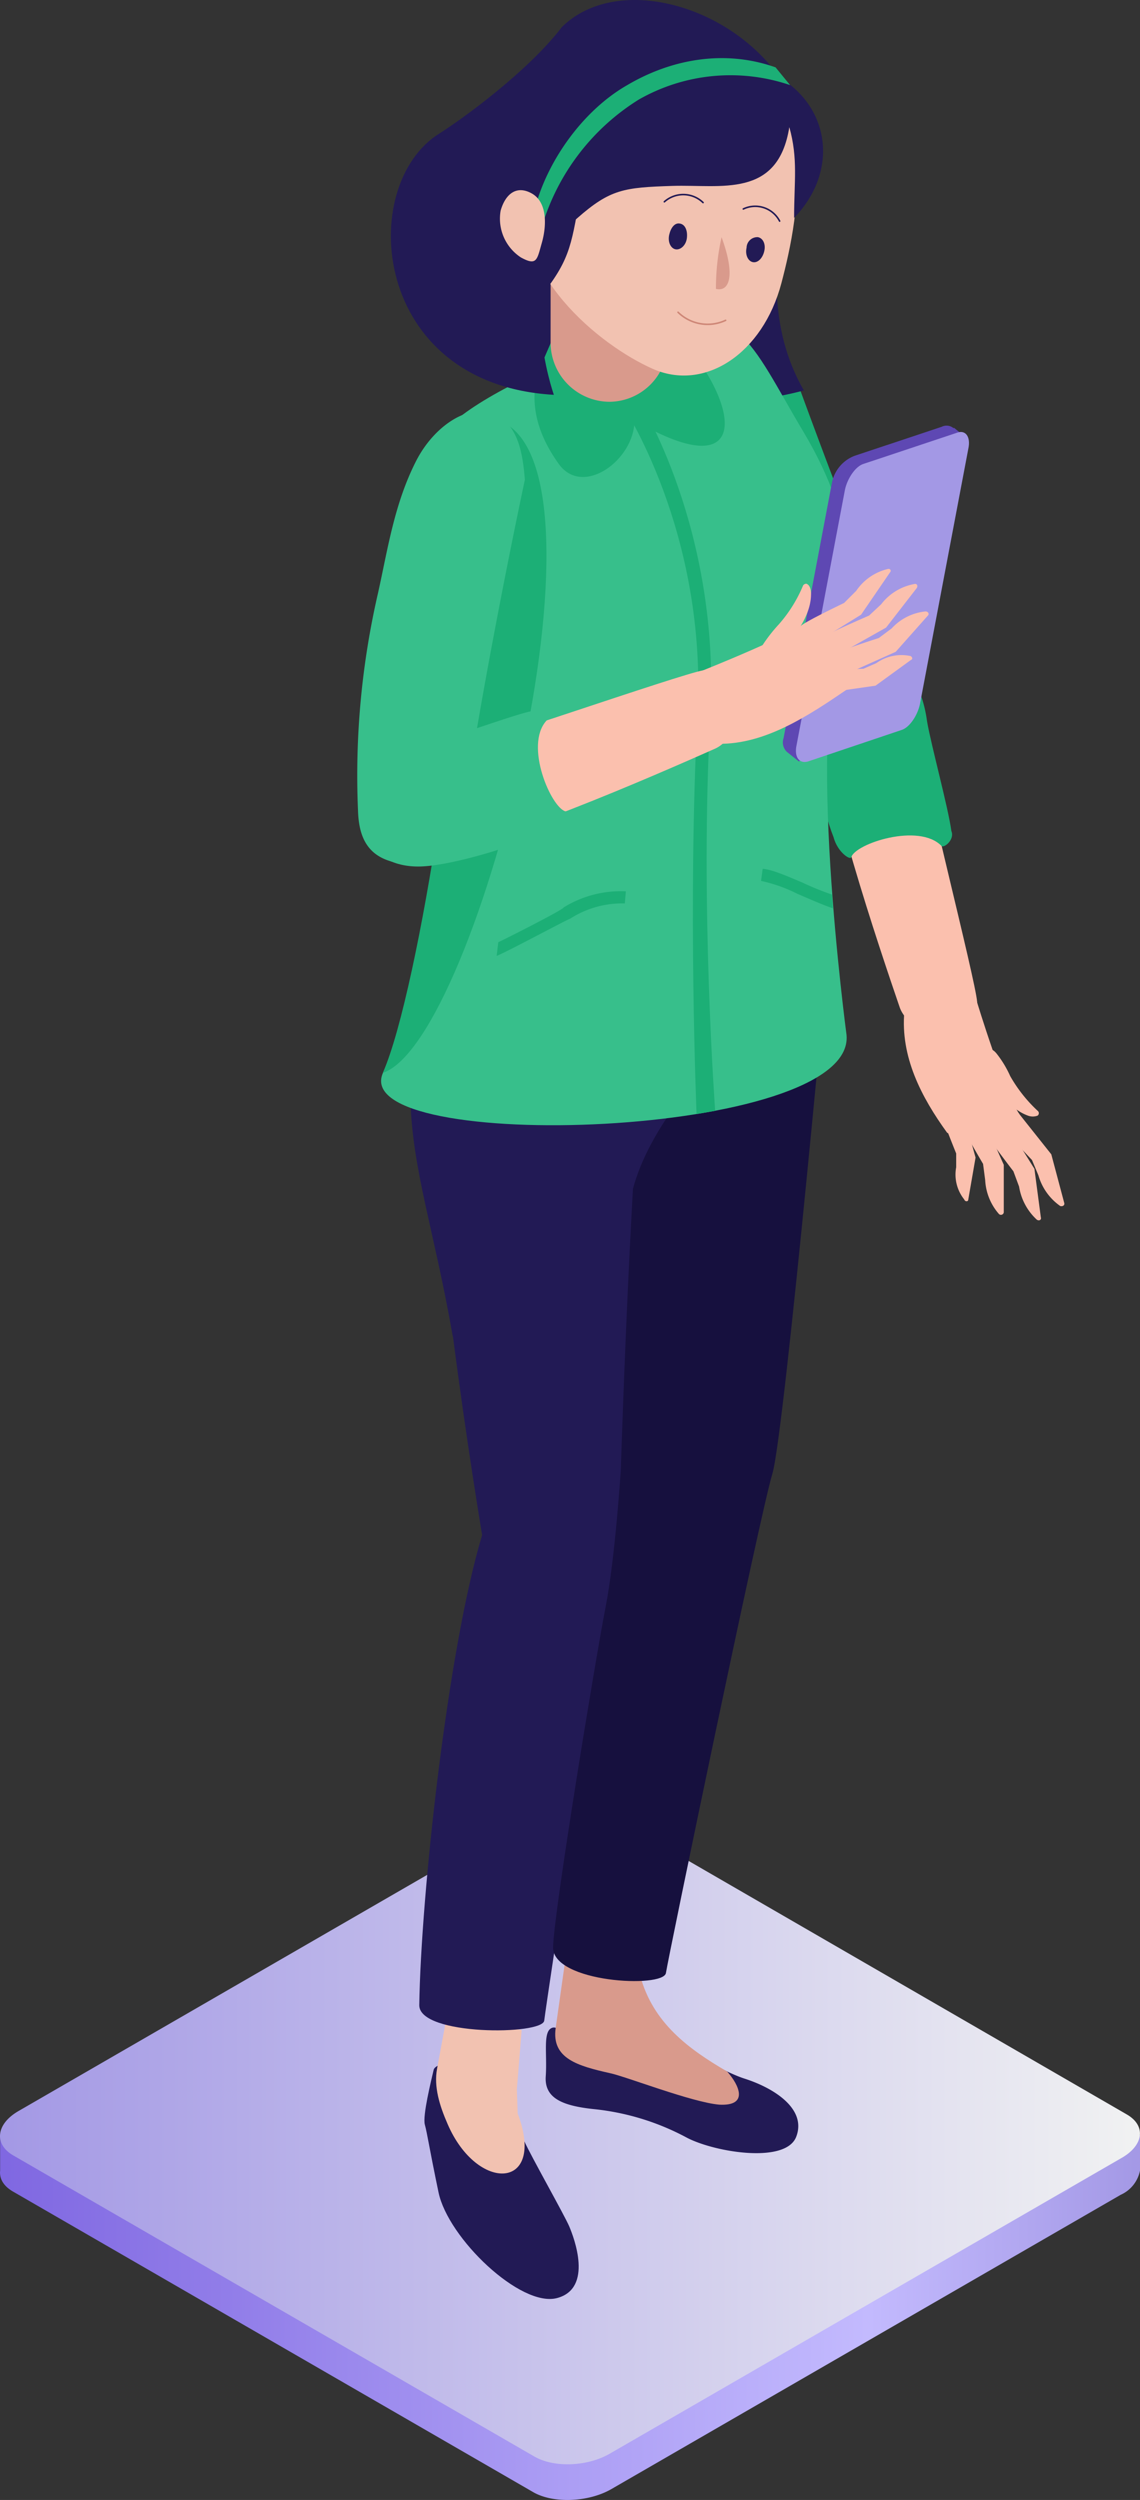
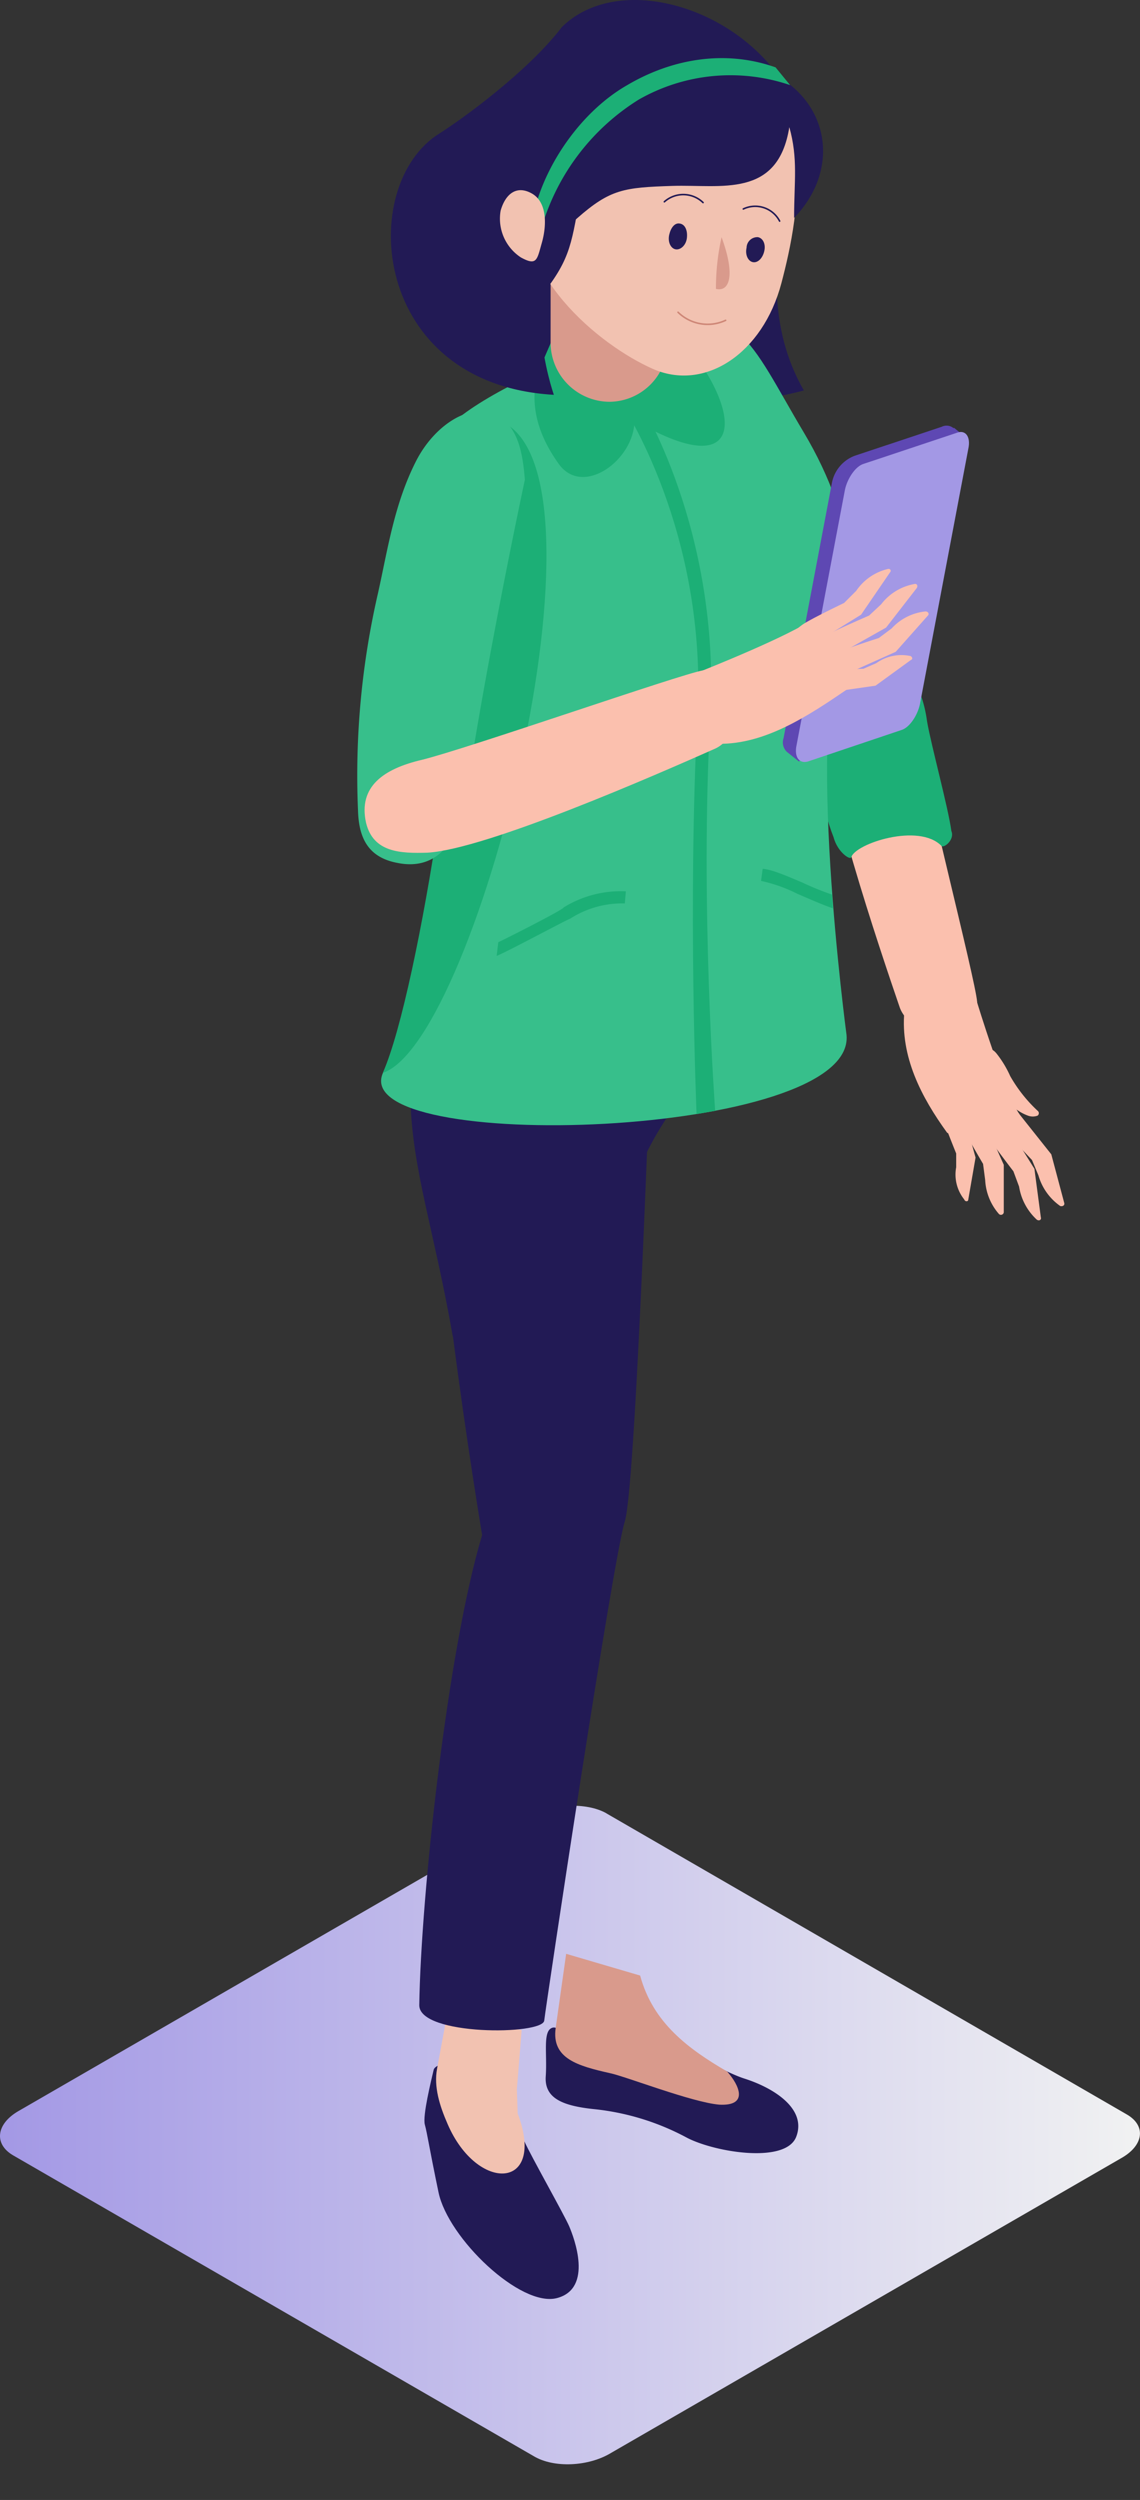
<svg xmlns="http://www.w3.org/2000/svg" width="188.29" height="412.728" viewBox="0 0 188.29 412.728">
  <rect x="0" y="0" width="188.29" height="412.728" fill="#333333" stroke="none" />
  <defs>
    <linearGradient id="linear-gradient" y1="0.5" x2="1" y2="0.5" gradientUnits="objectBoundingBox">
      <stop offset="0" stop-color="#7f67e1" />
      <stop offset="0.76" stop-color="#c3bafe" />
      <stop offset="1" stop-color="#a398e5" />
    </linearGradient>
    <linearGradient id="linear-gradient-2" y1="0.5" x2="1" y2="0.5" gradientUnits="objectBoundingBox">
      <stop offset="0" stop-color="#a398e5" />
      <stop offset="0.28" stop-color="#b9b2e9" />
      <stop offset="1" stop-color="#f1f2f2" />
    </linearGradient>
  </defs>
  <g id="case_illust2" transform="translate(-3250.23 -1370.178)">
-     <path id="Path_1188" data-name="Path 1188" d="M946.77,460.2l81.63,47.14h6.52v5.86h0a5.57,5.57,0,0,1-3.2,4l-84.15,48.6c-3.73,2.13-9.46,2.39-12.79.53l-86-49.67c-1.6-.93-2.26-2.13-2.13-3.46h0v-5.86H853l80.83-46.61c3.86-2.26,9.59-2.53,12.92-.53Z" transform="translate(2403.6 1215.33)" fill-rule="evenodd" fill="url(#linear-gradient)" />
    <path id="Path_1189" data-name="Path 1189" d="M946.77,454.21l85.89,49.67c3.33,1.86,2.93,5.19-.94,7.32l-84.15,48.6c-3.73,2.27-9.46,2.54-12.79.54l-86-49.67c-3.19-1.87-2.79-5.19.93-7.32l84.16-48.61c3.86-2.13,9.59-2.4,12.92-.53Z" transform="translate(2403.6 1215.33)" fill-rule="evenodd" fill="url(#linear-gradient-2)" />
-     <path id="Path_1190" data-name="Path 1190" d="M969.94,207.46c2.66,1.07,4.93,3.47,6.79,6.13,4.93,13.58,12.78,34.62,18.78,48.47,2.39,5.86,2.79,12.65-3.87,15.05-4.79,1.73-7.59-.4-9.85-3.87a127.6,127.6,0,0,1-15.58-31.69c-2.4-6.79-5.33-13.58-6-21.17s3.59-15,9.72-12.92Z" transform="translate(2403.6 1215.33)" fill="#1caf76" />
    <path id="Path_1191" data-name="Path 1191" d="M995.24,321.18c-3.33-9.72-12.92-38.08-12.65-47.54.13-4.39.66-8.78,5.59-9.45,6-.93,8.52,3.59,9.46,9.72,1.06,7.59,10.12,42.74,10.38,46.34.67,8.39-10.92,6.13-12.78.93Z" transform="translate(2403.6 1215.33)" fill="#fbc0ae" />
    <path id="Path_1192" data-name="Path 1192" d="M1003.76,292c-.53-3.86-3.33-14.12-4-18-.94-6.92-4.26-11.71-12-10.65-5.06.8-7.19,4.93-7.46,9.32-.13,4.93,2,15.32,4,20.38.67,2.53,2.8,3.86,2.93,3.32.67-2.26,11.18-5.72,14.91-1.86.4.4,2.27-1.07,1.6-2.53Z" transform="translate(2403.6 1215.33)" fill="#1caf76" />
    <path id="Path_1193" data-name="Path 1193" d="M1008,320.25c-1.73-3.2-11-2.13-12,1.6-.67,7.45,2.79,14.11,7.06,20,3.19,1.87,9-1.46,12-2.93-2.66-4.13-7.06-18.64-7.06-18.64Z" transform="translate(2403.6 1215.33)" fill="#fbc0ae" />
    <path id="Path_1194" data-name="Path 1194" d="M1015.08,338.89l5.19,6.53,2.13,8c.14.4-.26.66-.66.53a9.3,9.3,0,0,1-3.6-5.06l-1.06-2.53s-4.53-4.79-5.33-5.73c-2.13-3.19.93-5.32,3.33-1.73Z" transform="translate(2403.6 1215.33)" fill="#fbc0ae" />
    <path id="Path_1195" data-name="Path 1195" d="M1013.08,340.76l4.4,7.05,1.06,8c.14.4-.26.67-.66.4a9.41,9.41,0,0,1-2.93-5.46l-.94-2.53s-4-5.19-4.52-6.26c-1.87-3.32,1.59-4.92,3.59-1.19Z" transform="translate(2403.6 1215.33)" fill="#fbc0ae" />
-     <path id="Path_1196" data-name="Path 1196" d="M1009.09,339.69l3.33,7.46V355a.47.47,0,0,1-.8.27,9.2,9.2,0,0,1-2.27-5.59L1009,347s-3.32-5.6-3.72-6.8c-1.47-3.46,2.26-4.39,3.86-.53Z" transform="translate(2403.6 1215.33)" fill="#fbc0ae" />
+     <path id="Path_1196" data-name="Path 1196" d="M1009.09,339.69l3.33,7.46V355a.47.47,0,0,1-.8.27,9.2,9.2,0,0,1-2.27-5.59L1009,347s-3.32-5.6-3.72-6.8c-1.47-3.46,2.26-4.39,3.86-.53" transform="translate(2403.6 1215.33)" fill="#fbc0ae" />
    <path id="Path_1197" data-name="Path 1197" d="M1005.76,338.76l2,7.19-1.2,6.92c0,.4-.54.4-.67,0a6.57,6.57,0,0,1-1.33-5.32v-2.27s-2.26-5.59-2.53-6.65c-.67-3.2,2.8-3.6,3.73.13Z" transform="translate(2403.6 1215.33)" fill="#fbc0ae" />
    <path id="Path_1198" data-name="Path 1198" d="M1009.75,332.23c1.87,2.93,3.73,5.73,6.66,6.8a2.25,2.25,0,0,0,1.6,0,.5.5,0,0,0,0-.8,24,24,0,0,1-4.53-5.73,17.4,17.4,0,0,0-2.26-3.73c-1.87-2.26-2.53,1.73-1.47,3.46Z" transform="translate(2403.6 1215.33)" fill="#fbc0ae" />
    <path id="Path_1199" data-name="Path 1199" d="M954.62,489.76s10,6.66,15,8.26,10.26,5.06,8.52,9.59-13.58,2.53-18.11.13a41.23,41.23,0,0,0-15-4.66c-5.33-.53-8.52-1.73-8.26-5.46s-.53-7.46,1.07-8,4,4.13,5.72,4.39,7.19.67,7.19.67,0-6.39,3.86-4.93Z" transform="translate(2403.6 1215.33)" fill="#221a55" fill-rule="evenodd" />
    <path id="Path_1200" data-name="Path 1200" d="M952.36,481c2.13,7.86,8,12.12,14.38,15.85,2,2.26,3.6,5.73-1.33,5.46-4.53-.4-15.45-4.66-18-5.19-5.32-1.2-9.72-2.4-9-7.46s1.73-12.25,1.73-12.25Z" transform="translate(2403.6 1215.33)" fill="#d99a8c" fill-rule="evenodd" />
    <path id="Path_1201" data-name="Path 1201" d="M931.46,499.62s.53,6,1.73,8.65,6.65,12.25,7.45,14.12,4,10.25-2,11.85-18-9.86-19.58-17.45-1.86-9.72-2.26-11.18,1.06-7.33,1.46-9.06,10.92-3.19,13.19,3.07Z" transform="translate(2403.6 1215.33)" fill="#221a55" fill-rule="evenodd" />
    <path id="Path_1202" data-name="Path 1202" d="M932,499.75l.13,4c4.79,12.65-6.66,13.19-11.58,1.74-1.34-3.07-2.27-6.13-1.74-9.06l1.6-8.65L932.79,490Z" transform="translate(2403.6 1215.33)" fill="#f2c2b1" fill-rule="evenodd" />
    <path id="Path_1203" data-name="Path 1203" d="M954.62,314.26s-2.79,85.35-4.79,91.75-13.05,80-13.31,82.42-20.64,2.53-20.64-2.53c.26-18,4.66-58.59,10.38-77.63,0,0-10.52-62.85-7.32-76.57s20.5-20,35.68-17.44Z" transform="translate(2403.6 1215.33)" fill="#221a55" fill-rule="evenodd" />
-     <path id="Path_1204" data-name="Path 1204" d="M984.05,305.34s-7.85,86.28-9.85,92.81S957,478,956.62,480.57s-18.77,1.6-18.64-4.26,7.06-47.93,8.66-56.06,2.53-22.77,2.53-22.77,2.13-69.51,5.45-83.22S968.87,302.81,984.05,305.34Z" transform="translate(2403.6 1215.33)" fill="#16103e" fill-rule="evenodd" />
    <path id="Path_1205" data-name="Path 1205" d="M977.93,289.76s4.39,4.66,6.12,15.58c1.2,7.72-27.43,25.56-32.89,45.8C936.25,353.67,922,381,921.33,375c-6-34-14.11-39.55,5.2-84.82,0,0,35.29,12.65,51.4-.4Z" transform="translate(2403.6 1215.33)" fill="#221a55" fill-rule="evenodd" />
    <path id="Path_1206" data-name="Path 1206" d="M928,205.6c6.93,12.12,30.36,19.31,51.4,13.71-12.51-21.83,8.79-40.88-26.1-40.61-9.85-.53-33-11.72-25.3,26.9Z" transform="translate(2403.6 1215.33)" fill="#221a55" fill-rule="evenodd" />
    <path id="Path_1207" data-name="Path 1207" d="M986.45,325.71s-7.06-52.73-.27-65.52c2-6.12,2.27-18.77-6.79-33.95s-10.78-22.9-26.9-16.91-26.36,11-31.55,15.71-2.93,16.25.66,26.77-5.72,66.58-11.72,80.16,78.17,10.92,76.57-6.26Z" transform="translate(2403.6 1215.33)" fill="#37bf8b" fill-rule="evenodd" />
    <path id="Path_1208" data-name="Path 1208" d="M952.09,220.78c0,.13,13.59,21.3,11.86,52.46-1.73,30.76.8,64.85.8,65l-3.07.53c0-.13-1.46-34.76.14-65.65,1.73-30.49-12.52-51.66-12.65-51.8Z" transform="translate(2403.6 1215.33)" fill="#1caf76" />
    <path id="Path_1209" data-name="Path 1209" d="M918,231.17c-.8,5.72.53,11.71,3.59,20.64s-5.72,66.58-11.72,80.16c15.85-5.33,40.35-103.33,18.11-108,0,0-5.86.13-10,7.19Z" transform="translate(2403.6 1215.33)" fill="#1caf76" fill-rule="evenodd" />
    <path id="Path_1210" data-name="Path 1210" d="M956.62,208c12.65,12.65,14.92,28-5.19,16.24,0,6.53-8.52,12.78-12.52,7.19s-4.66-10.52-3.46-15l2.13-4.93,14.78-5.2Z" transform="translate(2403.6 1215.33)" fill="#1caf76" fill-rule="evenodd" />
    <path id="Path_1211" data-name="Path 1211" d="M937.58,185.63l-4-1.47c-11.86-4.53,8.12-21,21.17-15.31,18.11,8,7.06,24.23,2.13,24.1v18.51a9.66,9.66,0,0,1-9.59,9.72h0a9.78,9.78,0,0,1-9.72-9.72Z" transform="translate(2403.6 1215.33)" fill="#d99a8c" fill-rule="evenodd" />
    <path id="Path_1212" data-name="Path 1212" d="M962.22,162.46c-20.91-5.33-26.64,7.45-29,22.5s12.51,26.9,21.17,30.76,18.24-2.53,21.3-14.12,7.33-33.69-13.44-39.14Z" transform="translate(2403.6 1215.33)" fill="#f2c2b1" fill-rule="evenodd" />
    <path id="Path_1213" data-name="Path 1213" d="M936.52,189.35c-.54,5.86-2.93,10.39-2.67,16.91,6.53-7.45,6.93-9.85,8.26-17.17Z" transform="translate(2403.6 1215.33)" fill="#221a55" fill-rule="evenodd" />
    <path id="Path_1214" data-name="Path 1214" d="M975.4,167.65c8.39,5.06,9.72,15.58,2.39,23.17,0-6.13.67-9.72-.79-15-1.87,11.85-11.32,9.46-19.31,9.72s-10.26.53-15.72,5.33c-10.91,9.32-3.86,29.16-3.86,29.16-30.22-1.73-32.62-34.62-18.91-43.14,3.6-2.27,14.52-10.12,20.24-17.58,8.93-8.79,27.44-3.86,36,8.39Z" transform="translate(2403.6 1215.33)" fill="#221a55" fill-rule="evenodd" />
    <path id="Path_1215" data-name="Path 1215" d="M935.05,189c2.13-7.85,8-16,15.18-20.1,7.46-4.4,16.25-5.86,24.5-2.93l2.4,2.93a30.56,30.56,0,0,0-25,2.39,37.17,37.17,0,0,0-16,21Z" transform="translate(2403.6 1215.33)" fill="#1caf76" />
    <path id="Path_1216" data-name="Path 1216" d="M934.52,186.82c-2.53-1.46-4.4,0-5.2,2.8a7.65,7.65,0,0,0,3.33,7.72c2.67,1.47,2.67.4,3.47-2.39S937.05,188.29,934.52,186.82Z" transform="translate(2403.6 1215.33)" fill="#f2c2b1" fill-rule="evenodd" />
    <path id="Path_1217" data-name="Path 1217" d="M958.89,191.75c.93.13,1.33,1.2,1.19,2.4s-1.06,2-1.86,1.86-1.33-1.2-1.06-2.4S958.09,191.61,958.89,191.75Z" transform="translate(2403.6 1215.33)" fill="#221a55" fill-rule="evenodd" />
    <path id="Path_1218" data-name="Path 1218" d="M971.8,194c.8.14,1.33,1.07,1.07,2.27s-1.07,2-1.87,1.86-1.33-1.2-1.06-2.39A1.78,1.78,0,0,1,971.8,194Z" transform="translate(2403.6 1215.33)" fill="#221a55" fill-rule="evenodd" />
    <path id="Path_1219" data-name="Path 1219" d="M975.4,191.35a4.55,4.55,0,0,0-6-2" transform="translate(2403.6 1215.33)" fill="none" stroke="#221a55" stroke-linecap="round" stroke-miterlimit="10" stroke-width="0.26" />
    <path id="Path_1220" data-name="Path 1220" d="M956.36,188.16a4.7,4.7,0,0,1,6.39.13" transform="translate(2403.6 1215.33)" fill="none" stroke="#221a55" stroke-linecap="round" stroke-miterlimit="10" stroke-width="0.26" />
    <path id="Path_1221" data-name="Path 1221" d="M966.48,207.73a7,7,0,0,1-7.86-1.33" transform="translate(2403.6 1215.33)" fill="none" stroke="#ce8777" stroke-linecap="round" stroke-miterlimit="10" stroke-width="0.26" />
    <path id="Path_1222" data-name="Path 1222" d="M964.88,202.54c2.13.53,3.33-2,.93-8.53A38.4,38.4,0,0,0,964.88,202.54Z" transform="translate(2403.6 1215.33)" fill="#d99a8c" fill-rule="evenodd" />
    <path id="Path_1223" data-name="Path 1223" d="M949.83,304a15.87,15.87,0,0,0-9.05,2.53c-.27,0-10.39,5.46-12.12,6.13l.27-2.26c1.19-.54,10.91-5.46,10.78-5.73A17.93,17.93,0,0,1,950,302Z" transform="translate(2403.6 1215.33)" fill="#1caf76" />
    <path id="Path_1224" data-name="Path 1224" d="M972.6,298.28c1.6.13,4,1.2,6.53,2.26a47.628,47.628,0,0,0,4.92,2l.14,2.26c-1.6-.53-4-1.59-5.86-2.39a25,25,0,0,0-6-2.13Z" transform="translate(2403.6 1215.33)" fill="#1caf76" />
    <path id="Path_1225" data-name="Path 1225" d="M992.84,274.31l-12.25,4.13-2,2.13-2-1.6h0a2.15,2.15,0,0,1-.54-2.26l8-42.22a6,6,0,0,1,3.73-4.39l14.38-4.79a1.79,1.79,0,0,1,2,.26v-.13l2.13,1.73-2,2.13-7.72,40.62a6.25,6.25,0,0,1-3.73,4.39Z" transform="translate(2403.6 1215.33)" fill="#5e48b3" fill-rule="evenodd" />
    <path id="Path_1226" data-name="Path 1226" d="M995.51,275.37l-15.45,5.2c-1.47.4-2.27-.8-1.87-2.67l8-42.21c.4-1.86,1.74-3.86,3.07-4.26l15.58-5.19c1.33-.4,2.13.8,1.73,2.66l-8,42.21c-.4,1.87-1.73,3.87-3.06,4.26Z" transform="translate(2403.6 1215.33)" fill="#a398e5" fill-rule="evenodd" />
    <path id="Path_1227" data-name="Path 1227" d="M930.66,225c1.86,2.26,2.39,5.59,2.66,9.06-3.06,14.38-7.46,37-9.72,52.33-.93,6.26-4.13,12.38-11.32,10.92-5.06-.94-6.39-4.4-6.52-8.66a134.057,134.057,0,0,1,3.32-35.95c1.6-7.19,2.67-14.65,6.26-21.71s11.19-11.05,15.32-6Z" transform="translate(2403.6 1215.33)" fill="#37bf8b" />
    <path id="Path_1228" data-name="Path 1228" d="M964.75,278.44c-9.59,4.26-37.82,16.64-47.54,17.18-4.4.13-8.92,0-10.12-4.93-1.33-6,2.93-8.92,9.18-10.39,7.6-1.86,42.62-14.11,46.48-14.78C971.14,264.19,969.81,276.17,964.75,278.44Z" transform="translate(2403.6 1215.33)" fill="#fbc0ae" />
-     <path id="Path_1229" data-name="Path 1229" d="M934.12,272.31c-3.86.93-14.12,4.8-18,5.59-6.92,1.74-11.58,5.46-9.72,13.32,1.2,5.06,5.59,6.93,10.12,6.66,5.06-.27,15.45-3.33,20.37-5.86,2.67-.8,3.73-3.2,3.2-3.2-2.4-.53-6.92-10.92-3.2-15,.4-.54-1.19-2.13-2.79-1.47Z" transform="translate(2403.6 1215.33)" fill="#37bf8b" />
    <path id="Path_1230" data-name="Path 1230" d="M962.75,265.52c-3.2,2-1.33,11.59,2.53,12.12,7.72.13,14.91-4.66,21.17-8.92.93-1.87-3.86-9.59-5.33-11.85-3.59,2.79-18.37,8.65-18.37,8.65Z" transform="translate(2403.6 1215.33)" fill="#fbc0ae" />
    <path id="Path_1231" data-name="Path 1231" d="M981.52,260.86l7.33-4.53,4.79-7c.27-.27,0-.67-.4-.54a8.75,8.75,0,0,0-5.19,3.6l-2,2s-6.12,2.93-7.06,3.72c-3.19,2.27-1.06,5.33,2.53,2.8Z" transform="translate(2403.6 1215.33)" fill="#fbc0ae" />
    <path id="Path_1232" data-name="Path 1232" d="M985.65,262.59l7.33-4.13,5.06-6.52c.26-.4,0-.8-.4-.67a8.87,8.87,0,0,0-5.46,3.33l-2,1.87s-6.13,2.66-7.19,3.33c-3.33,2.13-1.07,5.19,2.66,2.79Z" transform="translate(2403.6 1215.33)" fill="#fbc0ae" />
    <path id="Path_1233" data-name="Path 1233" d="M986.85,265.92l7.72-3.46,5.33-6c.27-.27,0-.67-.4-.67a8.75,8.75,0,0,0-5.59,2.8l-2.13,1.59s-6.26,2-7.46,2.67c-3.33,1.73-1.33,4.92,2.53,3.06Z" transform="translate(2403.6 1215.33)" fill="#fbc0ae" />
    <path id="Path_1234" data-name="Path 1234" d="M983.79,269.12l7.45-1.07,5.86-4.26c.4-.13.14-.67-.26-.67a7.12,7.12,0,0,0-5.46,1.2l-2.13.93s-6.13.27-7.19.54c-3.33.8-2.13,4.13,1.73,3.33Z" transform="translate(2403.6 1215.33)" fill="#fbc0ae" />
-     <path id="Path_1235" data-name="Path 1235" d="M976.46,261.66c2.13-2.8,4.13-5.59,4.13-8.79,0-.53-.13-1.33-.66-1.6-.14-.13-.54,0-.67.27a23.118,23.118,0,0,1-4,6.39,25.818,25.818,0,0,0-2.79,3.6c-1.47,2.39,2.66,1.73,4,.13Z" transform="translate(2403.6 1215.33)" fill="#fbc0ae" />
  </g>
</svg>